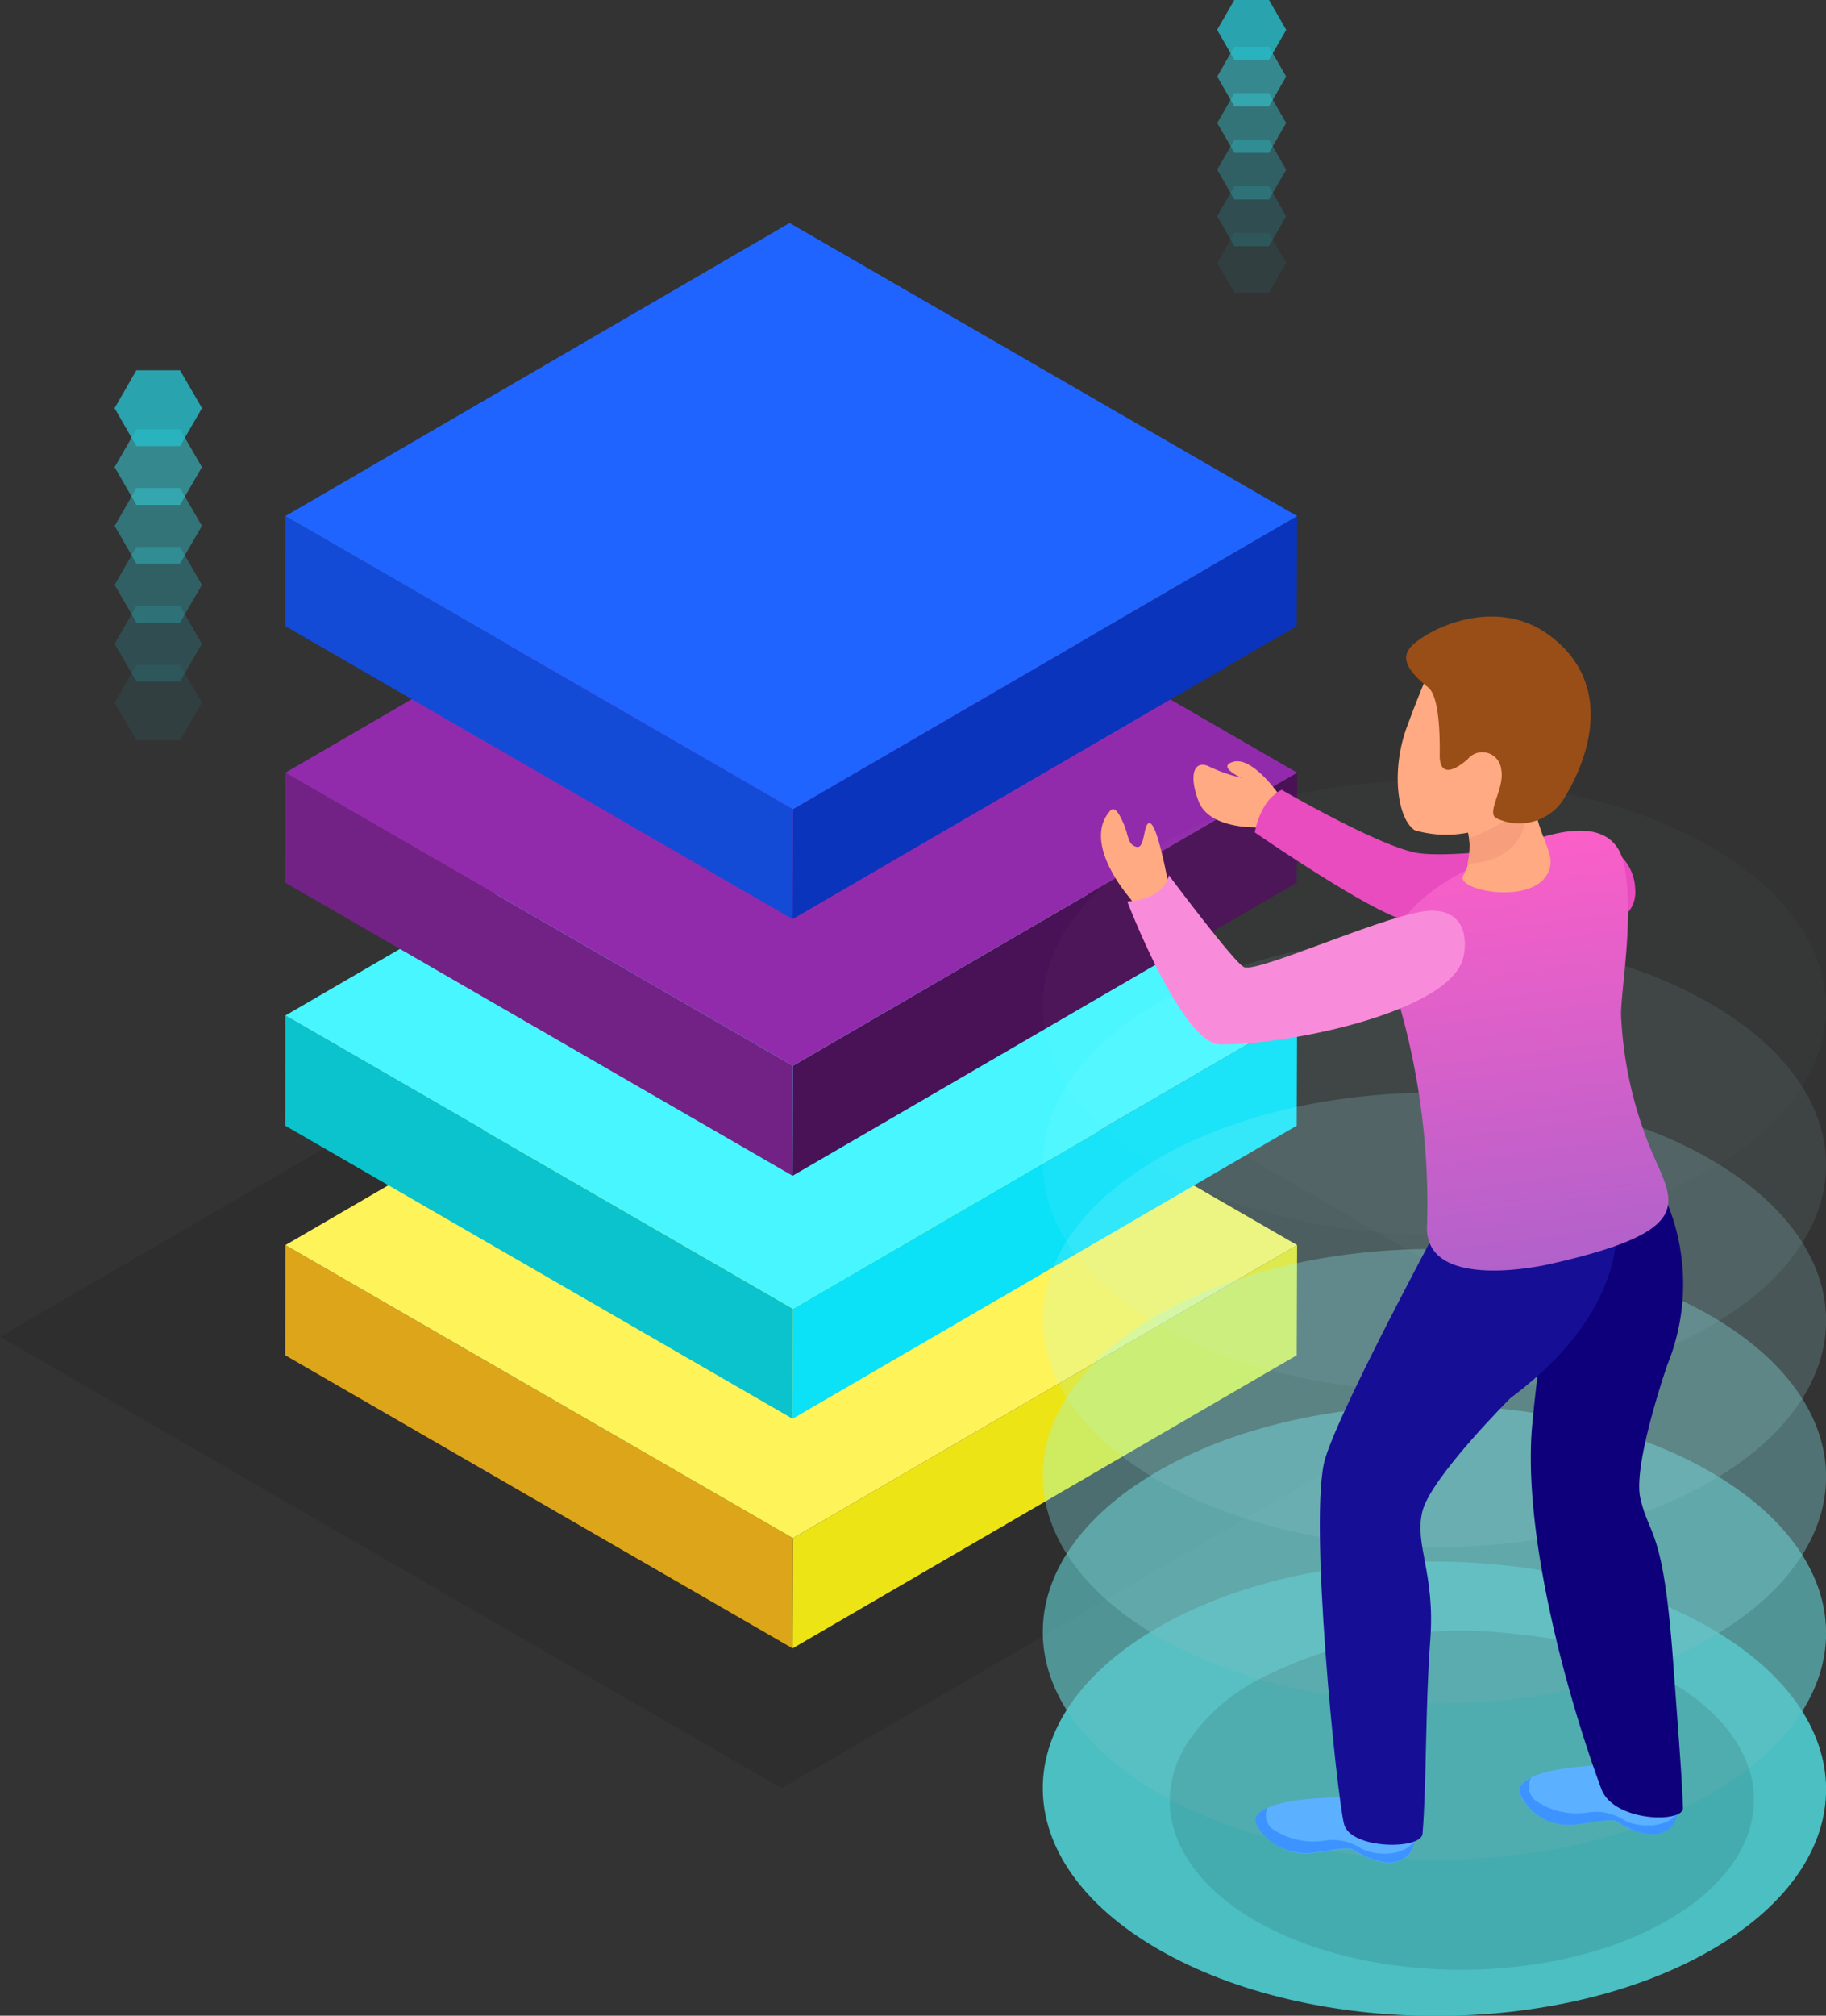
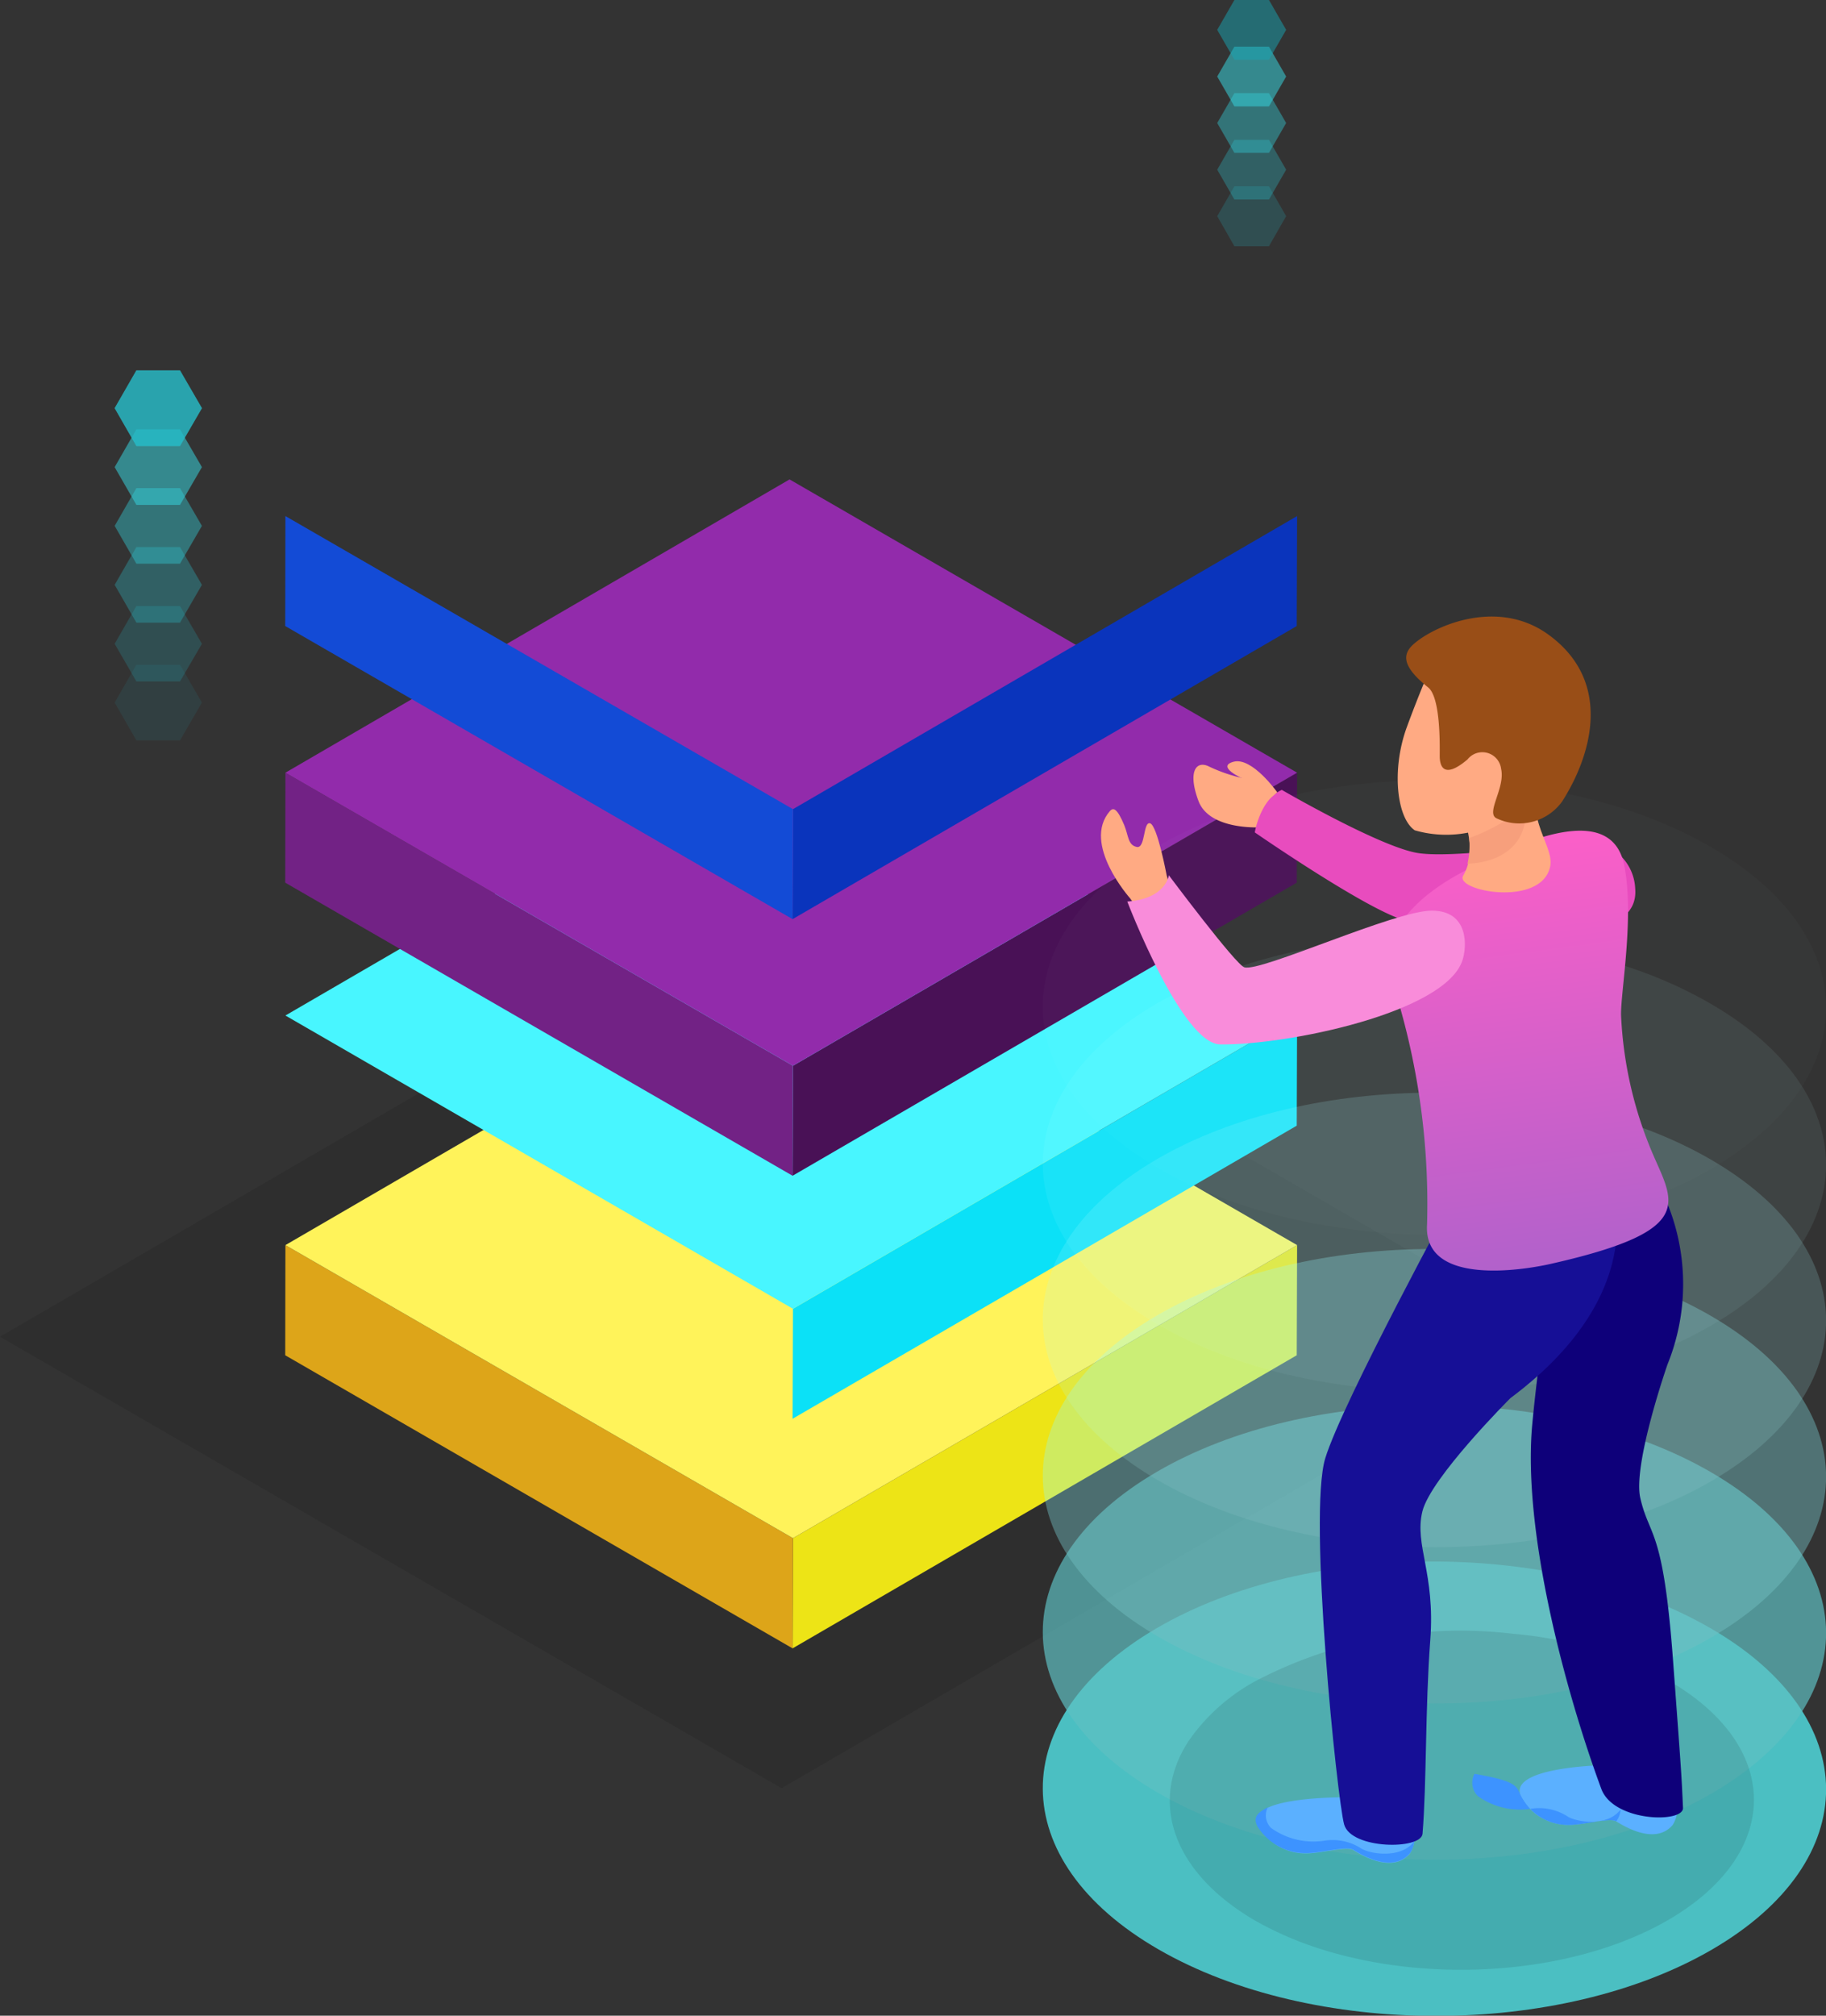
<svg xmlns="http://www.w3.org/2000/svg" id="Layer_1" data-name="Layer 1" viewBox="0 0 96.67 106.67">
  <rect x="0" y="0" width="96.67" height="106.67" fill="#333333" stroke="none" />
  <defs>
    <style>.cls-1,.cls-20,.cls-39{opacity:0.1;}.cls-2{isolation:isolate;}.cls-3{fill:#ede416;}.cls-4{fill:#dda519;}.cls-5{fill:#fff35a;}.cls-6{fill:#0be1f7;}.cls-7{fill:#0ac3cc;}.cls-8{fill:#48f6ff;}.cls-9{fill:#491156;}.cls-10{fill:#722285;}.cls-11{fill:#922bab;}.cls-12{fill:#0a34bc;}.cls-13{fill:#134bd6;}.cls-14{fill:#1f64ff;}.cls-15{fill:#40ebf4;opacity:0.6;}.cls-16{fill:#39e0ea;}.cls-16,.cls-22,.cls-29,.cls-30{opacity:0.5;}.cls-17{fill:#33d4df;opacity:0.4;}.cls-18{fill:#2cc9d5;opacity:0.3;}.cls-19{fill:#25bdca;opacity:0.2;}.cls-20{fill:#1fb2c0;}.cls-21,.cls-22{fill:#18a6b5;}.cls-21,.cls-35,.cls-36{opacity:0;}.cls-23{opacity:0.7;}.cls-24{fill:#55fbff;}.cls-25,.cls-26{opacity:0.83;}.cls-26{fill:#71fcff;}.cls-27,.cls-28{opacity:0.67;}.cls-28{fill:#8efcff;}.cls-30{fill:#aafdff;}.cls-31,.cls-32{opacity:0.33;}.cls-32{fill:#c6feff;}.cls-33,.cls-34{opacity:0.17;}.cls-34{fill:#e3feff;}.cls-36{fill:#fff;}.cls-37{fill:#ffaa83;}.cls-38{fill:#e84cbe;}.cls-40{fill:#5bb0ff;}.cls-41{fill:#3d93ff;}.cls-42{fill:#0e007a;}.cls-43{fill:#160f96;}.cls-44{fill:url(#linear-gradient);}.cls-45{fill:#f98cda;}.cls-46{fill:#f79f7c;}.cls-47{fill:#994e17;}</style>
    <linearGradient id="linear-gradient" x1="232.97" y1="311.88" x2="230" y2="333.92" gradientTransform="matrix(-1, 0, 0, 1, 691.65, 0)" gradientUnits="userSpaceOnUse">
      <stop offset="0" stop-color="#fa5fc8" />
      <stop offset="1" stop-color="#b161cb" />
    </linearGradient>
  </defs>
  <g class="cls-1">
    <polygon points="82.49 70.74 41.38 94.63 0 70.74 41.11 46.85 82.49 70.74" />
  </g>
  <g class="cls-2">
    <polygon class="cls-3" points="68.67 65.89 68.65 71.72 41.96 87.23 41.98 81.4 68.67 65.89" />
    <polygon class="cls-4" points="41.98 81.4 41.96 87.23 15.1 71.72 15.11 65.89 41.98 81.4" />
    <polygon class="cls-5" points="68.67 65.89 41.98 81.4 15.11 65.89 41.8 50.38 68.67 65.89" />
  </g>
  <g class="cls-2">
    <polygon class="cls-6" points="68.67 53.74 68.65 59.57 41.96 75.08 41.98 69.26 68.67 53.74" />
-     <polygon class="cls-7" points="41.98 69.26 41.96 75.08 15.1 59.57 15.11 53.74 41.98 69.26" />
    <polygon class="cls-8" points="68.67 53.74 41.98 69.26 15.11 53.74 41.8 38.23 68.67 53.74" />
  </g>
  <g class="cls-2">
    <polygon class="cls-9" points="68.67 40.89 68.65 46.71 41.96 62.22 41.98 56.4 68.67 40.89" />
    <polygon class="cls-10" points="41.98 56.4 41.96 62.22 15.1 46.71 15.11 40.89 41.98 56.4" />
    <polygon class="cls-11" points="68.67 40.89 41.98 56.4 15.11 40.89 41.8 25.37 68.67 40.89" />
  </g>
  <polygon class="cls-12" points="68.67 27.31 68.65 33.13 41.96 48.64 41.98 42.82 68.67 27.31" />
  <polygon class="cls-13" points="41.98 42.82 41.96 48.64 15.1 33.13 15.11 27.31 41.98 42.82" />
-   <polygon class="cls-14" points="68.67 27.31 41.98 42.82 15.11 27.31 41.8 11.8 68.67 27.31" />
  <polygon class="cls-15" points="7.22 23.6 6.07 21.6 7.22 19.6 9.53 19.6 10.69 21.6 9.53 23.6 7.22 23.6" />
  <polygon class="cls-16" points="7.22 26.72 6.07 24.72 7.22 22.72 9.53 22.72 10.69 24.72 9.53 26.72 7.22 26.72" />
  <polygon class="cls-17" points="7.22 29.83 6.07 27.83 7.22 25.83 9.53 25.83 10.69 27.83 9.53 29.83 7.22 29.83" />
  <polygon class="cls-18" points="7.22 32.95 6.07 30.95 7.22 28.95 9.53 28.95 10.69 30.95 9.53 32.95 7.22 32.95" />
  <polygon class="cls-19" points="7.22 36.06 6.07 34.07 7.22 32.07 9.53 32.07 10.69 34.07 9.53 36.06 7.22 36.06" />
  <polygon class="cls-20" points="7.22 39.18 6.07 37.18 7.22 35.18 9.53 35.18 10.69 37.18 9.53 39.18 7.22 39.18" />
  <polygon class="cls-21" points="7.22 42.3 6.07 40.3 7.22 38.3 9.53 38.3 10.69 40.3 9.53 42.3 7.22 42.3" />
  <polygon class="cls-22" points="7.22 23.6 6.07 21.6 7.22 19.6 9.53 19.6 10.69 21.6 9.53 23.6 7.22 23.6" />
-   <polygon class="cls-15" points="65.35 3.16 64.44 1.58 65.35 0 67.18 0 68.09 1.58 67.18 3.16 65.35 3.16" />
  <polygon class="cls-16" points="65.35 5.63 64.44 4.05 65.35 2.47 67.18 2.47 68.09 4.05 67.18 5.63 65.35 5.63" />
  <polygon class="cls-17" points="65.35 8.09 64.44 6.51 65.35 4.93 67.18 4.93 68.09 6.51 67.18 8.09 65.35 8.09" />
  <polygon class="cls-18" points="65.35 10.56 64.44 8.98 65.35 7.4 67.18 7.4 68.09 8.98 67.18 10.56 65.35 10.56" />
  <polygon class="cls-19" points="65.35 13.03 64.44 11.44 65.35 9.86 67.18 9.86 68.09 11.44 67.18 13.03 65.35 13.03" />
-   <polygon class="cls-20" points="65.35 15.49 64.44 13.91 65.35 12.33 67.18 12.33 68.09 13.91 67.18 15.49 65.35 15.49" />
  <polygon class="cls-21" points="65.35 17.96 64.44 16.38 65.35 14.79 67.18 14.79 68.09 16.38 67.18 17.96 65.35 17.96" />
  <polygon class="cls-22" points="65.35 3.16 64.44 1.58 65.35 0 67.18 0 68.09 1.58 67.18 3.16 65.35 3.16" />
  <g class="cls-23">
    <path class="cls-24" d="M469.93,353.05c8.13,4.69,8.17,12.3.1,17s-21.19,4.69-29.32,0-8.17-12.29-.09-17S461.81,348.36,469.93,353.05Z" transform="translate(-379.38 -266.89)" />
    <g class="cls-25">
      <path class="cls-26" d="M469.93,344.78c8.13,4.69,8.17,12.29.1,17s-21.19,4.69-29.32,0-8.17-12.29-.09-17S461.81,340.09,469.93,344.78Z" transform="translate(-379.38 -266.89)" />
    </g>
    <g class="cls-27">
      <path class="cls-28" d="M469.93,336.51c8.13,4.69,8.17,12.29.1,17s-21.19,4.69-29.32,0-8.17-12.29-.09-17S461.81,331.82,469.93,336.51Z" transform="translate(-379.38 -266.89)" />
    </g>
    <g class="cls-29">
      <path class="cls-30" d="M469.93,328.24c8.13,4.69,8.17,12.29.1,17s-21.19,4.69-29.32,0-8.17-12.29-.09-17S461.81,323.55,469.93,328.24Z" transform="translate(-379.38 -266.89)" />
    </g>
    <g class="cls-31">
      <path class="cls-32" d="M469.93,320c8.13,4.69,8.17,12.29.1,17s-21.19,4.69-29.32,0-8.17-12.29-.09-17S461.81,315.28,469.93,320Z" transform="translate(-379.38 -266.89)" />
    </g>
    <g class="cls-33">
      <path class="cls-34" d="M469.93,311.7c8.13,4.68,8.17,12.29.1,17s-21.19,4.69-29.32,0-8.17-12.3-.09-17S461.81,307,469.93,311.7Z" transform="translate(-379.38 -266.89)" />
    </g>
    <g class="cls-35">
      <path class="cls-36" d="M469.93,303.42c8.13,4.69,8.17,12.3.1,17s-21.19,4.7-29.32,0-8.17-12.29-.09-17S461.81,298.73,469.93,303.42Z" transform="translate(-379.38 -266.89)" />
    </g>
  </g>
  <path class="cls-37" d="M446.14,310.67s-2.72.18-3.31-1.39-.12-2.19.59-1.81a8.44,8.44,0,0,0,2,.65,8.53,8.53,0,0,1,1.61.95l.21,1.76Z" transform="translate(-379.38 -266.89)" />
  <path class="cls-38" d="M463,311.46a2.59,2.59,0,0,1,2.95,2.47c.23,2.94-5.68,2.29-5.68,2.29s-5.08-.14-6.69-.68c-2.13-.7-7.77-4.6-7.77-4.6s.28-1.74,1.43-2.25c0,0,5.3,3.08,7.26,3.35C456.63,312.34,462.54,311.39,463,311.46Z" transform="translate(-379.38 -266.89)" />
  <path class="cls-37" d="M447,308.82s-1.33-1.88-2.31-1.62.52.91.52.91l1,1.36Z" transform="translate(-379.38 -266.89)" />
  <path class="cls-39" d="M442.32,359a10.3,10.3,0,0,1,3.55-3.16,23.4,23.4,0,0,1,13.62-2.49,20.6,20.6,0,0,1,8.25,2.49c2.7,1.56,4.18,3.57,4.45,5.61.33,2.53-1.17,5.12-4.52,7.06-5.08,2.93-12.78,3.4-18.68,1.42a17.82,17.82,0,0,1-3.19-1.42C441.38,365.92,440.23,362.17,442.32,359Z" transform="translate(-379.38 -266.89)" />
  <path class="cls-37" d="M439.21,314.43s-2.58-2.89-1.07-4.62c.19-.21.39-.13.76.75.23.57.19,1.05.66,1.15s.33-1.37.71-1.25.87,2.73.87,2.73l.18.68-1.52,1.4Z" transform="translate(-379.38 -266.89)" />
  <path class="cls-40" d="M464.61,360.29c-.1,0-5.76.06-4.63,1.81a2.83,2.83,0,0,0,2.48,1.36c.75,0,2.13-.39,2.47-.19s2.05,1.31,3,.2a1.63,1.63,0,0,0,.2-1.28A8.36,8.36,0,0,0,464.61,360.29Z" transform="translate(-379.38 -266.89)" />
-   <path class="cls-41" d="M460,362.1a2.78,2.78,0,0,0,2.48,1.36c.75,0,2.13-.39,2.47-.19s2.05,1.31,3,.2a1.28,1.28,0,0,0,.23-.63c-.68.94-2.35.68-2.82.37a2.78,2.78,0,0,0-1.94-.4,3.83,3.83,0,0,1-2.8-.67,1,1,0,0,1-.18-1.18C460,361.2,459.6,361.48,460,362.1Z" transform="translate(-379.38 -266.89)" />
+   <path class="cls-41" d="M460,362.1a2.78,2.78,0,0,0,2.48,1.36c.75,0,2.13-.39,2.47-.19a1.28,1.28,0,0,0,.23-.63c-.68.94-2.35.68-2.82.37a2.78,2.78,0,0,0-1.94-.4,3.83,3.83,0,0,1-2.8-.67,1,1,0,0,1-.18-1.18C460,361.2,459.6,361.48,460,362.1Z" transform="translate(-379.38 -266.89)" />
  <path class="cls-40" d="M451.13,362c-.1,0-6.19-.14-5.07,1.61a2.85,2.85,0,0,0,2.49,1.36c.75,0,2.13-.39,2.47-.18s2.05,1.3,3,.19a1.63,1.63,0,0,0,.2-1.28A6.57,6.57,0,0,0,451.13,362Z" transform="translate(-379.38 -266.89)" />
  <path class="cls-41" d="M446,363.62a3,3,0,0,0,2.55,1.33c.75,0,2.13-.39,2.47-.18s2.05,1.3,3,.19a1.28,1.28,0,0,0,.23-.63c-.68.94-2.35.68-2.82.37a2.79,2.79,0,0,0-1.95-.4,3.84,3.84,0,0,1-2.8-.67.93.93,0,0,1-.18-1.1C446.08,362.76,445.61,363,446,363.62Z" transform="translate(-379.38 -266.89)" />
  <path class="cls-42" d="M466.39,328.28a11.32,11.32,0,0,1,1.27,10.81s-1.85,5.3-1.44,7.08c.49,2.12,1.21,1.52,1.73,8.56.46,6.22.44,5.9.53,7.84,0,.81-3.66.73-4.32-1-1.92-5.19-4.19-13.69-3.66-19.32s1.67-11.35,1.67-11.35A18,18,0,0,0,466.39,328.28Z" transform="translate(-379.38 -266.89)" />
  <path class="cls-43" d="M464.6,329.41s2.53,5.66-5.26,11.47c0,0-4.23,4.22-4.66,6s.69,3.25.42,6.8-.19,7.59-.41,10.25c-.07.86-3.78.83-4.15-.49s-1.92-16.38-1-19.38,6.91-14,6.91-14S461,332.13,464.6,329.41Z" transform="translate(-379.38 -266.89)" />
  <path class="cls-44" d="M453,318.57s-1.17-2.84,3.73-5.49,8.1-3.13,8.64-.39-.19,6.64-.17,7.92a21,21,0,0,0,1.48,6.86c1.14,2.91,3,4.45-5.19,6.3-1.43.33-6.78,1.21-6.56-2.09A38.19,38.19,0,0,0,453,318.57Z" transform="translate(-379.38 -266.89)" />
  <path class="cls-45" d="M456.8,317.72c.25-.73.35-2.64-1.62-2.64s-9.05,3.26-9.92,3c-.44-.11-4-4.87-4-4.87s-.14,1.24-2.2,1.39c0,0,2.89,7.56,4.93,7.56C447.53,322.2,455.87,320.49,456.8,317.72Z" transform="translate(-379.38 -266.89)" />
  <path class="cls-37" d="M456.71,309.78s1,2,.13,3.45c-.47.81,4.17,1.7,4.61-.5.24-1.21-1.83-3,0-5Z" transform="translate(-379.38 -266.89)" />
  <path class="cls-46" d="M457.16,311.24a10.16,10.16,0,0,0,2.11-1.05l.1,0,.55,0,.21,0s0,2.25-3.06,2.41A4.32,4.32,0,0,0,457.16,311.24Z" transform="translate(-379.38 -266.89)" />
  <path class="cls-37" d="M455.5,301.36s-.73,1.52-1.66,4.06c-.8,2.23-.51,4.77.44,5.41a6,6,0,0,0,7.52-4.46C462.72,302.93,459.75,299,455.5,301.36Z" transform="translate(-379.38 -266.89)" />
  <path class="cls-47" d="M454.1,301.09c-.51.54-.36,1.18.89,2.18.67.54.61,3.14.61,3.63s.18,1.27,1.47.18a1,1,0,0,1,1.78.5c.23,1-.82,2.32-.25,2.61a2.8,2.8,0,0,0,3.47-.87c1.47-2.28,2.81-6.29-.72-8.85C458.53,298.43,455,300.16,454.1,301.09Z" transform="translate(-379.38 -266.89)" />
</svg>